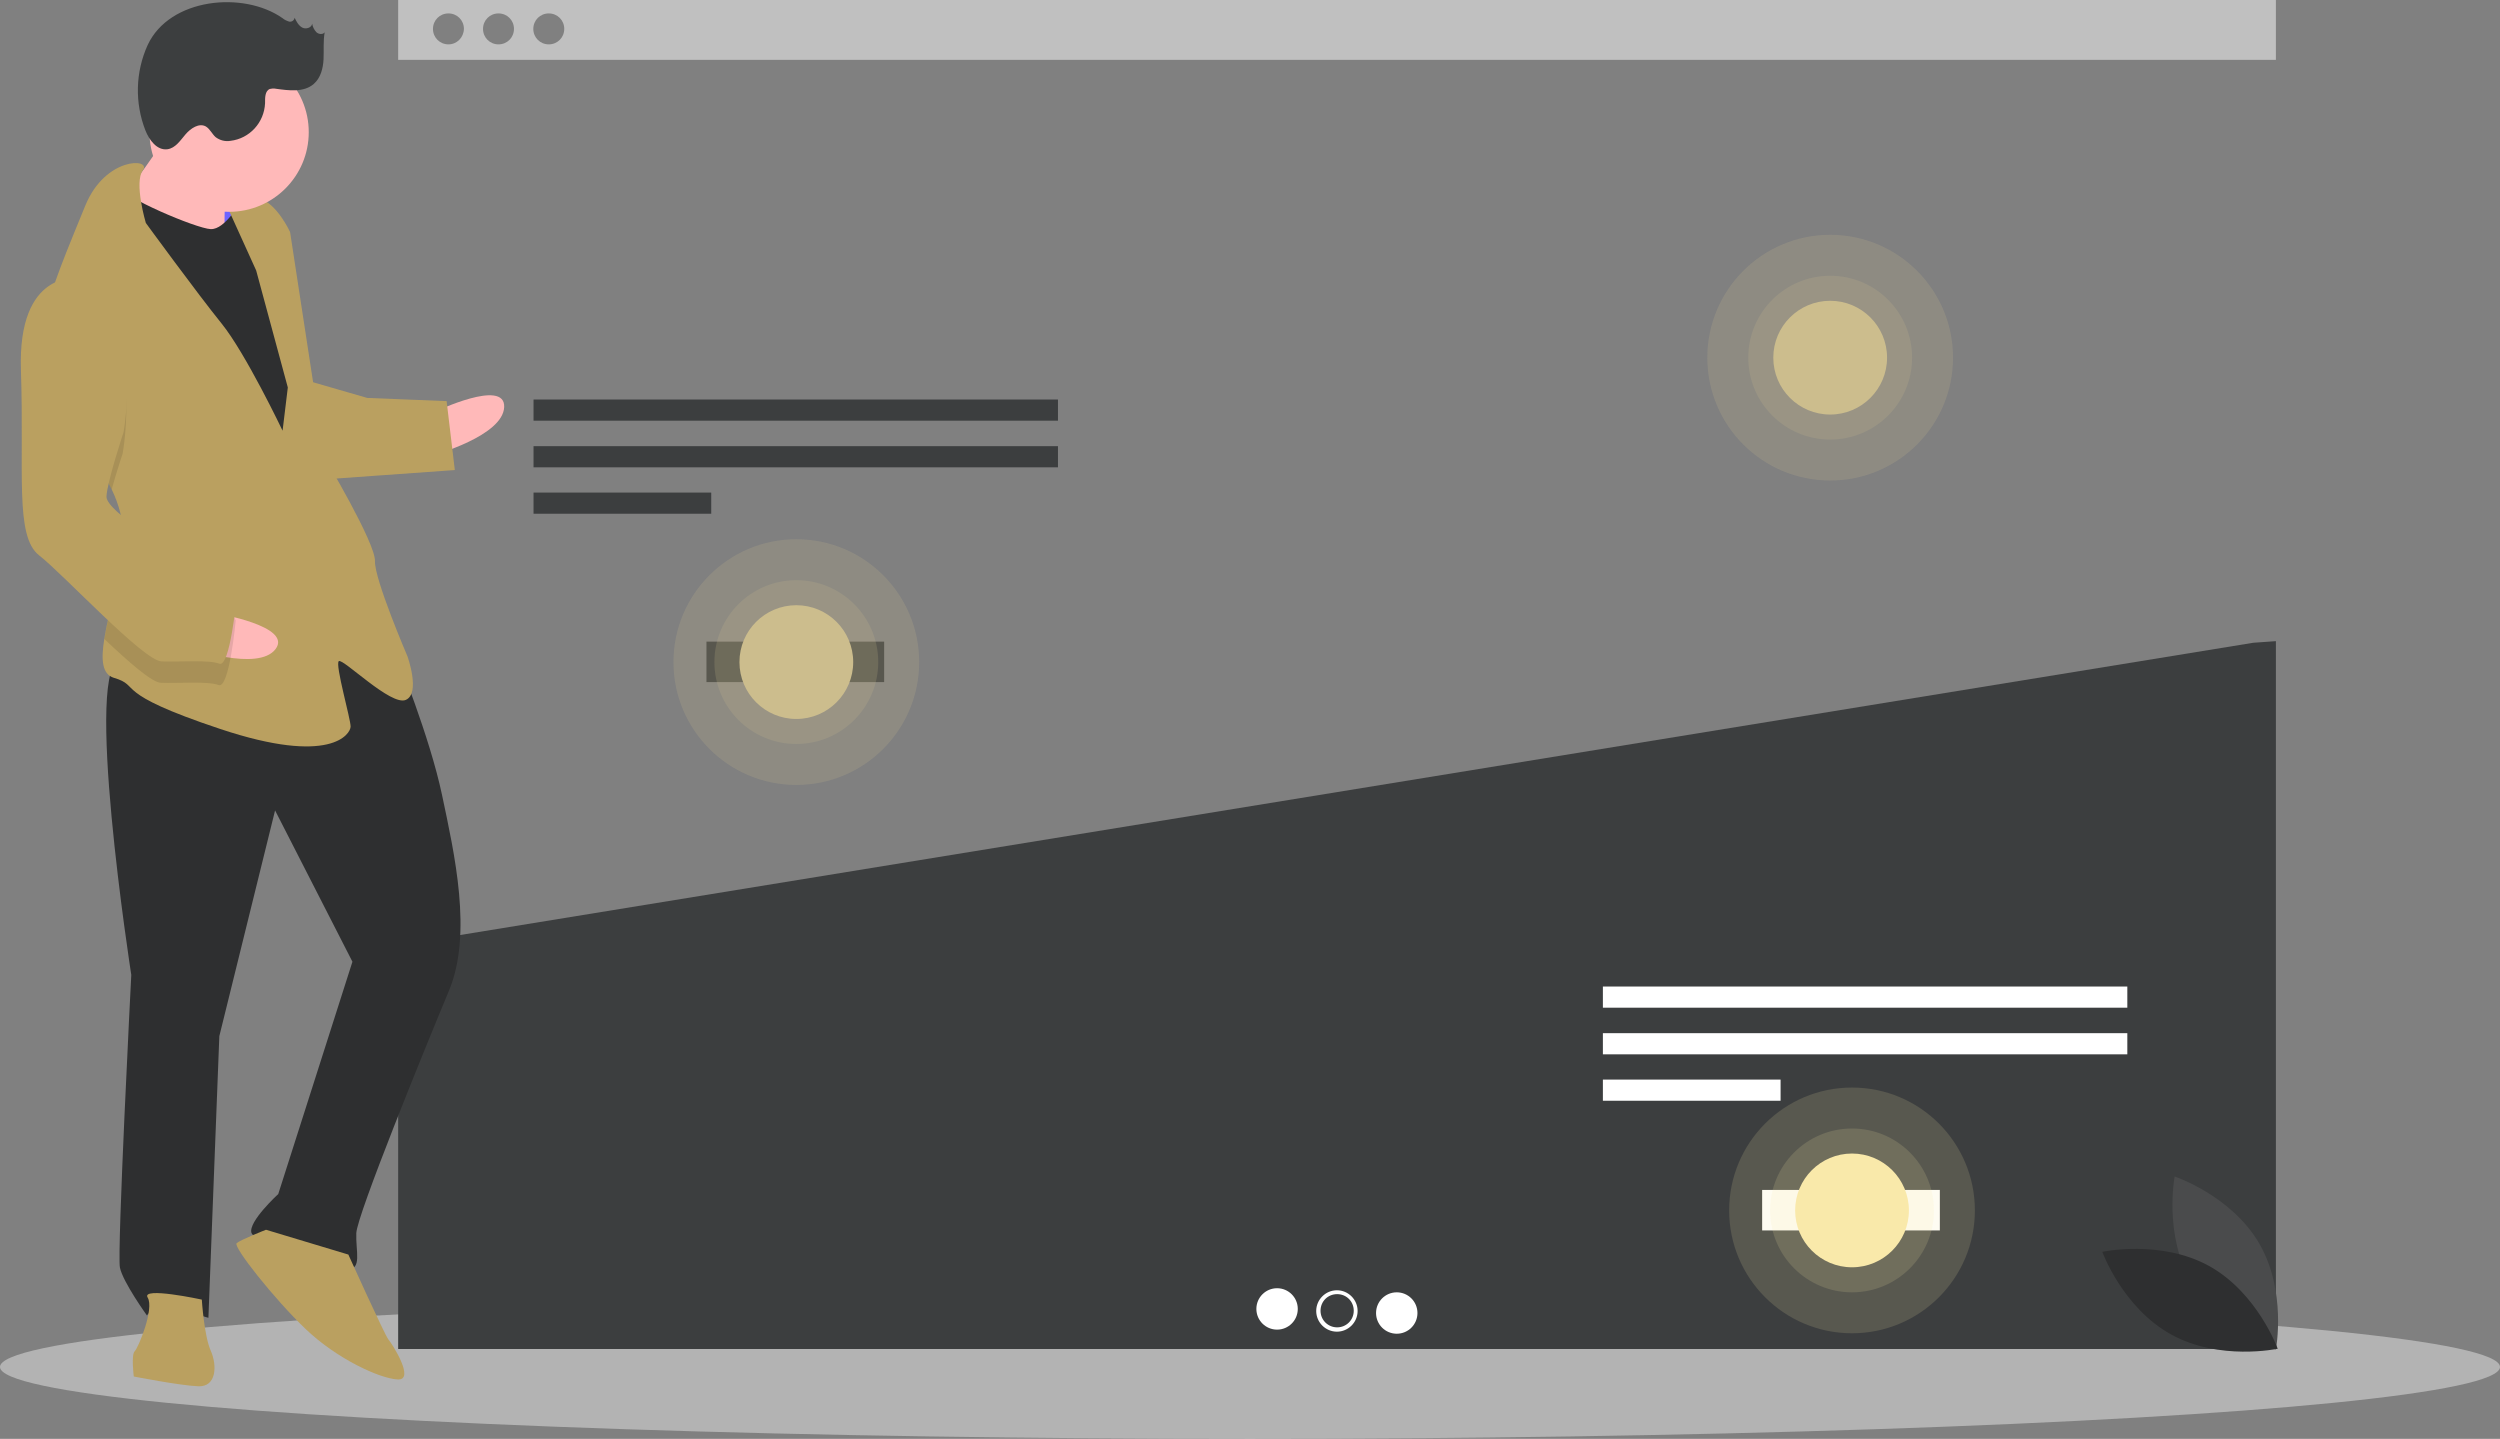
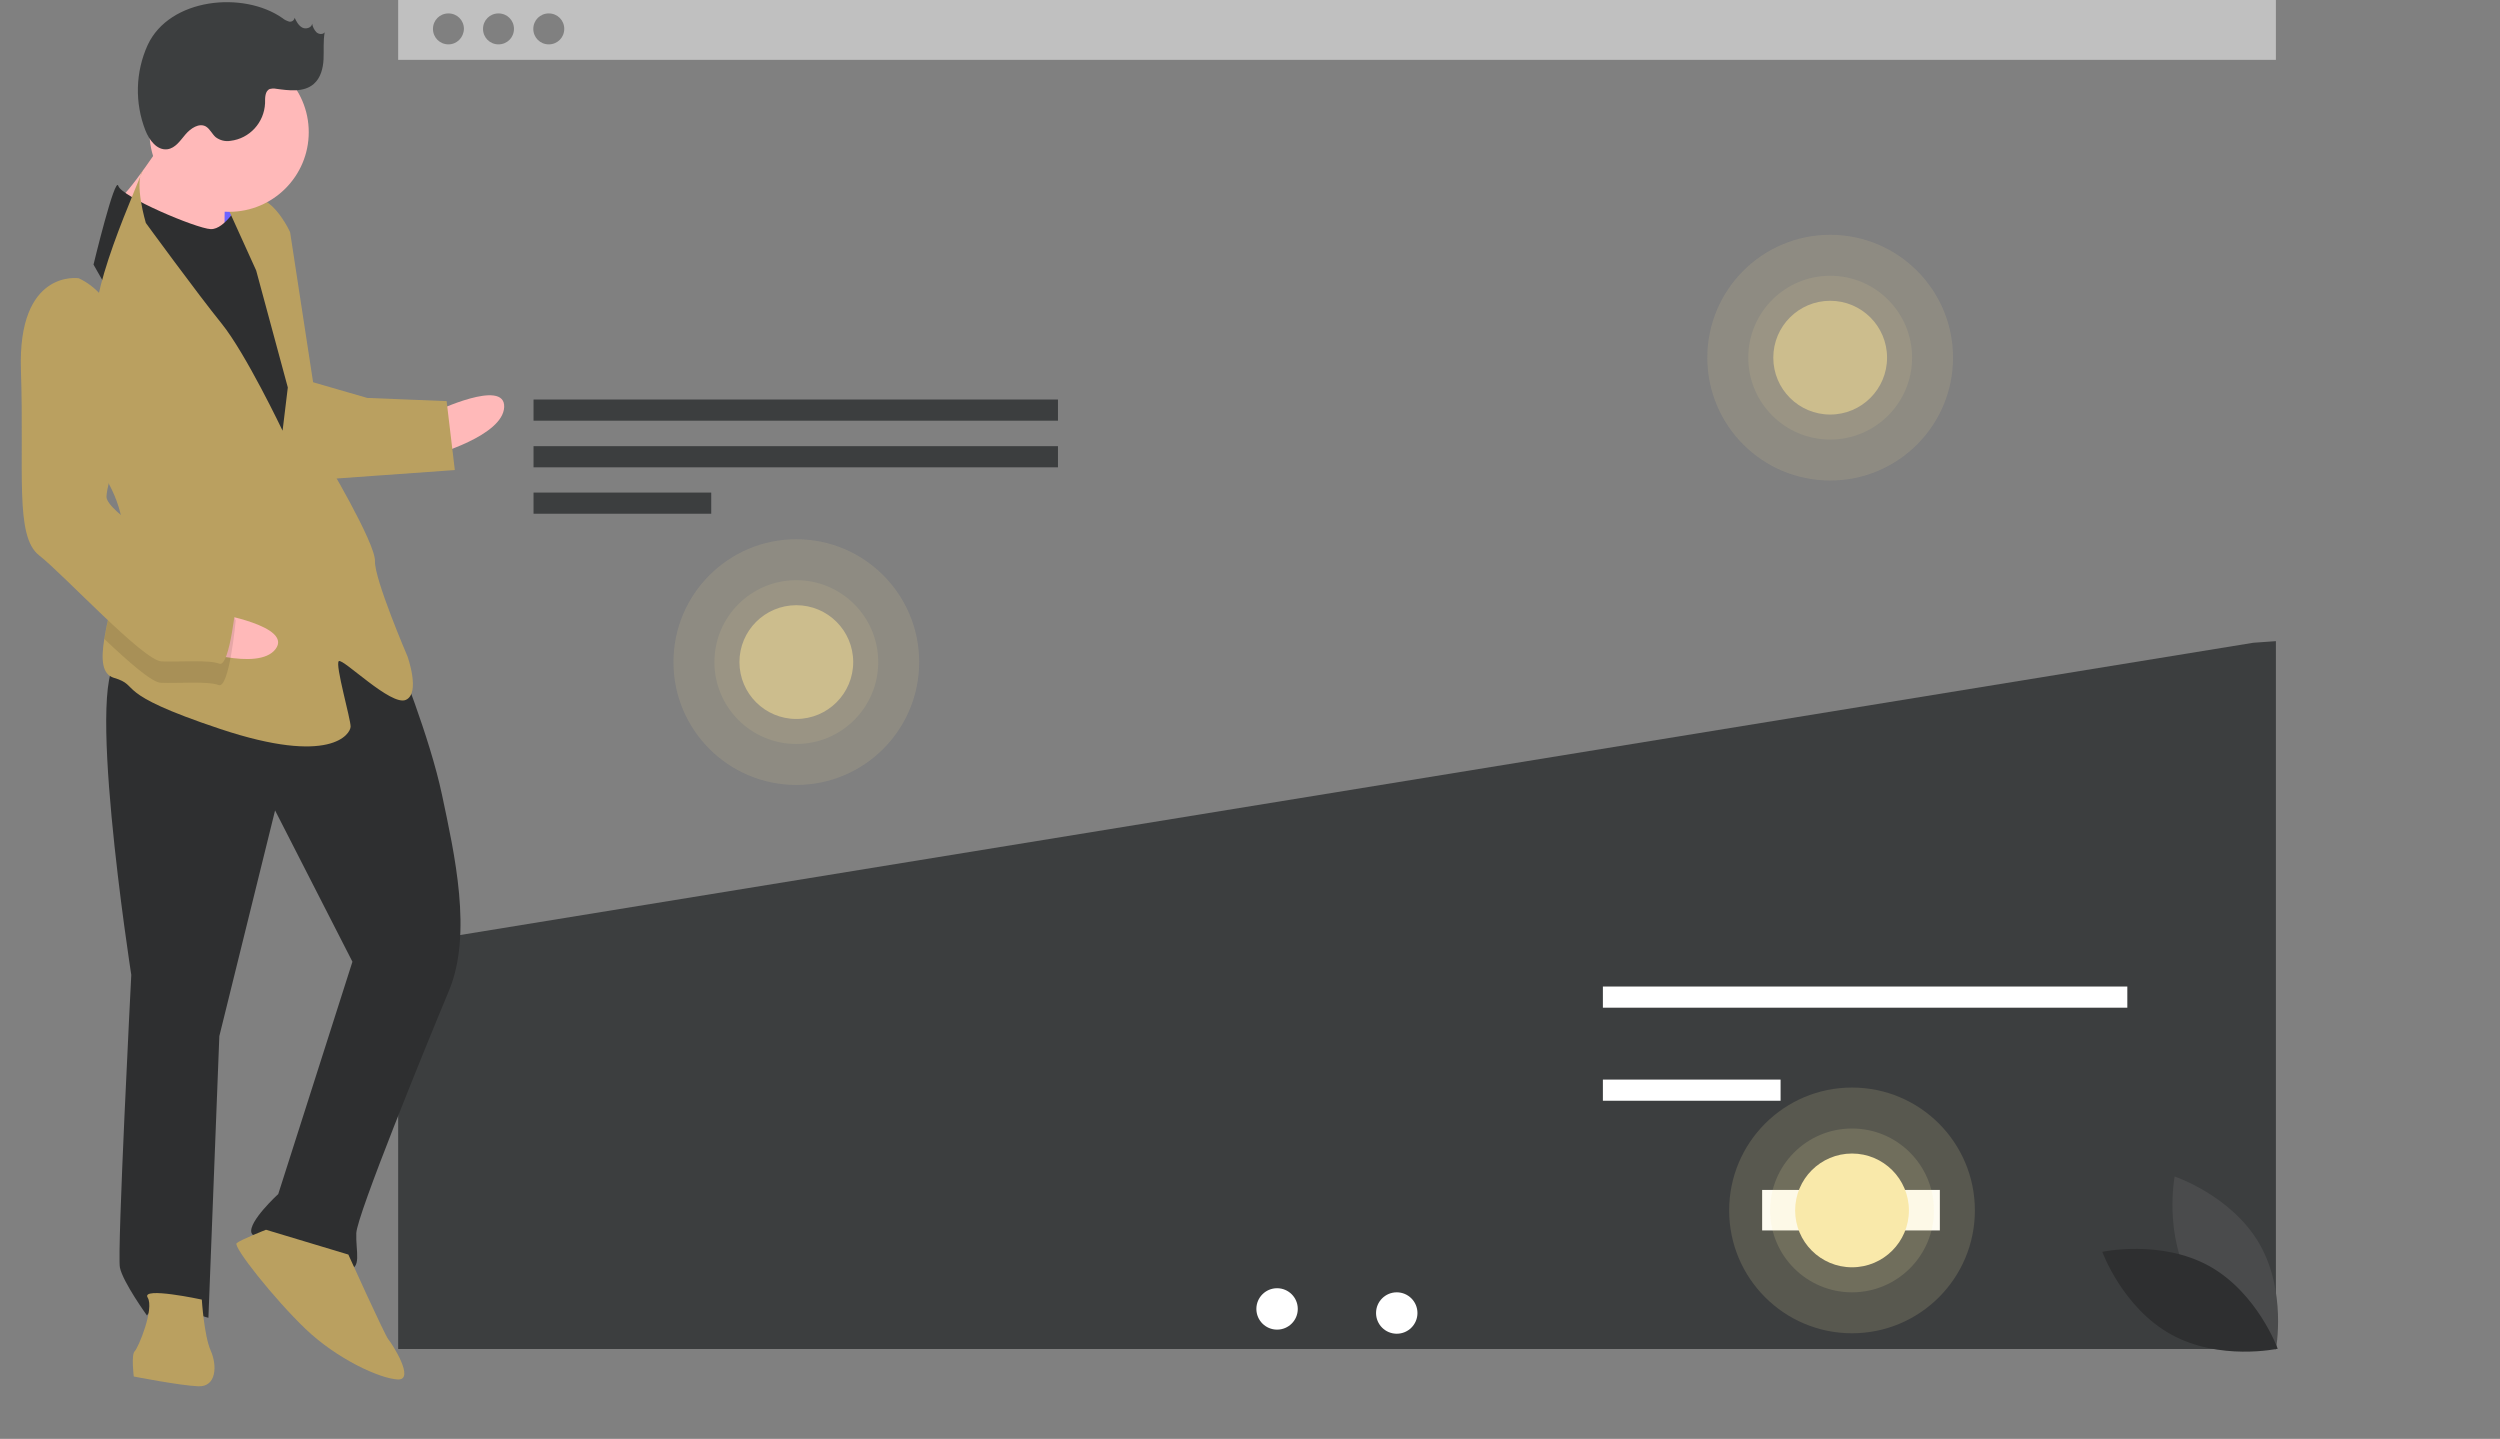
<svg xmlns="http://www.w3.org/2000/svg" version="1.1" id="Laag_1" x="0px" y="0px" viewBox="0 0 1098.8 632.4" style="enable-background:new 0 0 1098.8 632.4;" xml:space="preserve">
  <rect x="0" y="0" width="1098.8" height="632.4" fill="#808080" stroke="none" />
  <style type="text/css">
	.st0{opacity:0.5;fill:#E6E6E6;}
	.st1{opacity:0.5;fill:#FFFFFF;}
	.st2{fill:#3C3E3F;}
	.st3{fill:#FFFFFF;}
	.st4{opacity:0.2;fill:#CCBD8D;}
	.st5{fill:#CCBD8D;}
	.st6{opacity:0.15;fill:#F9E9AA;}
	.st7{fill:#F9E9AA;}
	.st8{fill:#6C63FF;}
	.st9{fill:#FFB9B9;}
	.st10{fill:#2E2F30;}
	.st11{fill:#BAA060;}
	.st12{opacity:0.1;enable-background:new    ;}
	.st13{fill:#4A4B4C;}
</style>
-   <ellipse class="st0" cx="549.4" cy="600.8" rx="549.4" ry="31.6" />
  <path class="st1" d="M175,0v26.3h825.3V0H175z M197.1,19.5c-3.8,0-6.8-3-6.8-6.8c0-3.8,3-6.8,6.8-6.8c3.8,0,6.8,3,6.8,6.8  C203.8,16.5,200.8,19.5,197.1,19.5z M219.1,19.5c-3.8,0-6.8-3-6.8-6.8c0-3.8,3-6.8,6.8-6.8s6.8,3,6.8,6.8  C225.9,16.5,222.9,19.5,219.1,19.5z M241.2,19.5c-3.8,0-6.8-3-6.8-6.8c0-3.8,3-6.8,6.8-6.8c3.8,0,6.8,3,6.8,6.8  C248,16.5,245,19.5,241.2,19.5z" />
  <polygon class="st2" points="175.6,415.3 175,415.8 175,592.9 1000.3,592.9 1000.3,281.8 990.4,282.5 " />
  <rect x="234.5" y="175.6" class="st2" width="230.5" height="9.3" />
  <rect x="234.5" y="196.1" class="st2" width="230.5" height="9.3" />
  <rect x="234.5" y="216.5" class="st2" width="78.1" height="9.3" />
  <rect x="704.5" y="433.6" class="st3" width="230.5" height="9.3" />
-   <rect x="704.5" y="454.1" class="st3" width="230.5" height="9.3" />
  <rect x="704.5" y="474.5" class="st3" width="78.1" height="9.3" />
  <circle class="st3" cx="561.3" cy="575.3" r="9.1" />
  <circle class="st3" cx="613.9" cy="577.1" r="9.1" />
-   <path class="st3" d="M587.6,567.1c-5,0-9.1,4.1-9.1,9.1s4.1,9.1,9.1,9.1s9.1-4.1,9.1-9.1S592.6,567.1,587.6,567.1z M587.7,583.4  c-4,0-7.3-3.2-7.3-7.3s3.2-7.3,7.3-7.3s7.3,3.2,7.3,7.3S591.7,583.4,587.7,583.4z" />
-   <rect x="310.5" y="282" class="st2" width="78.1" height="17.8" />
  <rect x="774.5" y="523" class="st3" width="78.1" height="17.8" />
  <circle class="st4" cx="350" cy="291" r="54" />
  <circle class="st4" cx="350" cy="291" r="36" />
  <circle class="st5" cx="350" cy="291" r="25" />
  <circle class="st4" cx="804.4" cy="157.2" r="54" />
  <circle class="st4" cx="804.4" cy="157.2" r="36" />
  <circle class="st5" cx="804.4" cy="157.2" r="25" />
  <circle class="st6" cx="814" cy="532" r="54" />
  <circle class="st6" cx="814" cy="532" r="36" />
  <circle class="st7" cx="814" cy="532" r="25" />
  <rect x="87.3" y="84.4" transform="matrix(3.874888e-02 -0.999 0.999 3.874888e-02 2.22 193.316)" class="st8" width="28.6" height="22.2" />
  <path class="st9" d="M191.3,180.9c0,0,30.8-14.7,30.3-2s-31,21.1-31,21.1L191.3,180.9z" />
  <path class="st10" d="M174.4,288.3c0,0,14.5,35.5,19.9,61.2c5.4,25.6,13.5,60.9,3,86s-40.4,98.6-40.7,106.5s2.6,16-3.8,15.8  s-40.9-11.1-42.3-16s11.8-17,11.8-17l32.6-102.1l-34-66.5l-24.5,99.2l-4.8,123.8c0,0-23.6-7.3-27-1c0,0-10.6-14.7-11.9-21.1  s5-128.6,5-128.6S36,289.3,53.5,290S139.4,248.8,174.4,288.3z" />
  <path class="st11" d="M153.1,551.4c0,0,16.1,35.6,17.6,37.3s12,18,4.1,17.6s-26.7-9-40.5-22.2s-32-36.2-30.3-37.7s12.9-5.9,12.9-5.9  L153.1,551.4z" />
  <path class="st11" d="M88.7,571.2c0,0,1,15.9,3.9,22.4s2.6,16-5.4,15.7S58.8,605,58.8,605s-1.2-9.6,0.4-11.1s8.7-18.7,5.7-23.6  S88.7,571.2,88.7,571.2z" />
  <path class="st9" d="M77,54c0,0-16.9,26.4-23.5,32.5s12,19.5,12,19.5l33.2,4.5c0,0-0.4-30.2,1.3-33.3S77,54,77,54z" />
  <path class="st10" d="M105.8,88.5c0,0-6.8,12.5-13.2,12.2S53.4,86.5,52,81.7s-10.9,34.6-10.9,34.6l80.4,141.4l19.6-13.5l-9.5-83  l-7.8-44.8L105.8,88.5z" />
-   <path class="st11" d="M49.1,215.1c3.2,6.7,5.2,13.7,4.9,20.9c0,0.3,0,0.6-0.1,1c-0.8,14.7-6.2,31.7-8.1,44c-1.4,8.9-1,15.3,4.2,16.9  c12.6,3.7-1.8,6.3,46.8,22.5s57.2,2.2,57.3-1c0.1-3.2-6.9-27.3-5.2-28.8s23.1,20,29.5,17c6.5-2.9,0.7-19.1,0.7-19.1  s-14.6-34-14.3-41.9s-22.1-45.4-22.1-45.4l-15.2-99.2c0,0-5.9-12.9-13.7-14.8s-14.4,2.6-14.4,2.6l13.2,29.1l13.9,51.4l-2.3,19  c0,0-16.2-34-26.8-47.1S64.1,98,64.1,98s-5.3-17.8-1.3-23.2c4-5.3-16.6-6.1-25.4,15.8c-4.7,11.6-12.2,28.9-17,45.1  c-4.2,14.3-6.2,27.6-2,35.3C24.8,182.6,40.9,198,49.1,215.1z" />
-   <path class="st12" d="M18.4,171c6.4,11.7,22.5,27,30.7,44.1c2.1-7.7,4.8-15.7,4.8-15.7s10-53.7-19.6-67.5c-4.9-0.5-9.8,0.9-13.8,3.9  C16.2,150,14.2,163.3,18.4,171z" />
+   <path class="st11" d="M49.1,215.1c3.2,6.7,5.2,13.7,4.9,20.9c0,0.3,0,0.6-0.1,1c-0.8,14.7-6.2,31.7-8.1,44c-1.4,8.9-1,15.3,4.2,16.9  c12.6,3.7-1.8,6.3,46.8,22.5s57.2,2.2,57.3-1c0.1-3.2-6.9-27.3-5.2-28.8s23.1,20,29.5,17c6.5-2.9,0.7-19.1,0.7-19.1  s-14.6-34-14.3-41.9s-22.1-45.4-22.1-45.4l-15.2-99.2c0,0-5.9-12.9-13.7-14.8s-14.4,2.6-14.4,2.6l13.2,29.1l13.9,51.4l-2.3,19  c0,0-16.2-34-26.8-47.1S64.1,98,64.1,98s-5.3-17.8-1.3-23.2c-4.7,11.6-12.2,28.9-17,45.1  c-4.2,14.3-6.2,27.6-2,35.3C24.8,182.6,40.9,198,49.1,215.1z" />
  <path class="st11" d="M136.2,167.6l25.2,7.3l34.9,1.4l3.6,30.3l-57.4,4.1C142.4,210.8,128.1,170.5,136.2,167.6z" />
  <path class="st9" d="M95.1,269.6c0,0,33.7,5.6,26,15.7c-7.7,10.1-37.5-0.5-37.5-0.5L95.1,269.6z" />
  <path class="st12" d="M54,236.9c-0.8,14.7-6.2,31.7-8.1,44c10.7,10.1,20.9,19.1,24.8,19.2c7.9,0.3,20.7-0.8,25.4,1  s7.5-28.3,7.5-28.3s-2.8-9.6-15.3-14.9C79.7,254.4,63.5,244.8,54,236.9z" />
  <path class="st11" d="M34.6,122.3c0,0-26.9-4.2-25.4,40.4s-2.8,73,8,81.4S63,290.4,71,290.7s20.7-0.8,25.4,1s7.5-28.3,7.5-28.3  s-2.8-9.6-15.3-14.9s-42-23.9-41.8-30.2s7.5-28.3,7.5-28.3S64.2,136.2,34.6,122.3z" />
  <circle class="st9" cx="100.7" cy="58.1" r="35" />
  <path class="st2" d="M124.2,8c0.8,0.7,1.9,1.2,2.9,1.5c1.1,0.2,2.2-0.5,2.4-1.7c0.8,1.7,1.7,3.4,3.3,4.3s4.2,0.1,4.4-1.7  c0.2,1.4,0.9,2.7,1.8,3.7c1,1,2.9,1.2,3.7,0.1c-0.7,3.9-0.3,7.9-0.5,11.9s-1.3,8.2-4.3,10.8c-4.4,3.8-10.9,2.9-16.7,2.1  c-0.9-0.2-1.8-0.1-2.6,0.1c-2.2,0.9-2.1,3.9-2.1,6.3c-0.4,8.5-6.8,15.5-15.2,16.5c-2.3,0.4-4.6-0.2-6.5-1.6  c-1.6-1.4-2.5-3.6-4.3-4.7c-3-1.7-6.7,0.8-9,3.5s-4.4,6-7.9,6.5c-4.6,0.6-8-4-9.7-8.3c-4.7-12.1-4.4-25.6,1-37.5  C74.5-0.9,107-4.1,124.2,8z" />
  <path class="st13" d="M963.2,563.8c12.3,21,37.1,29.3,37.1,29.3s4.9-25.7-7.4-46.7s-37.1-29.3-37.1-29.3S950.9,542.8,963.2,563.8z" />
  <path class="st10" d="M970.9,556.4c21.3,11.8,30.2,36.4,30.2,36.4s-25.6,5.5-46.9-6.3S924,550.2,924,550.2S949.6,544.7,970.9,556.4z  " />
</svg>